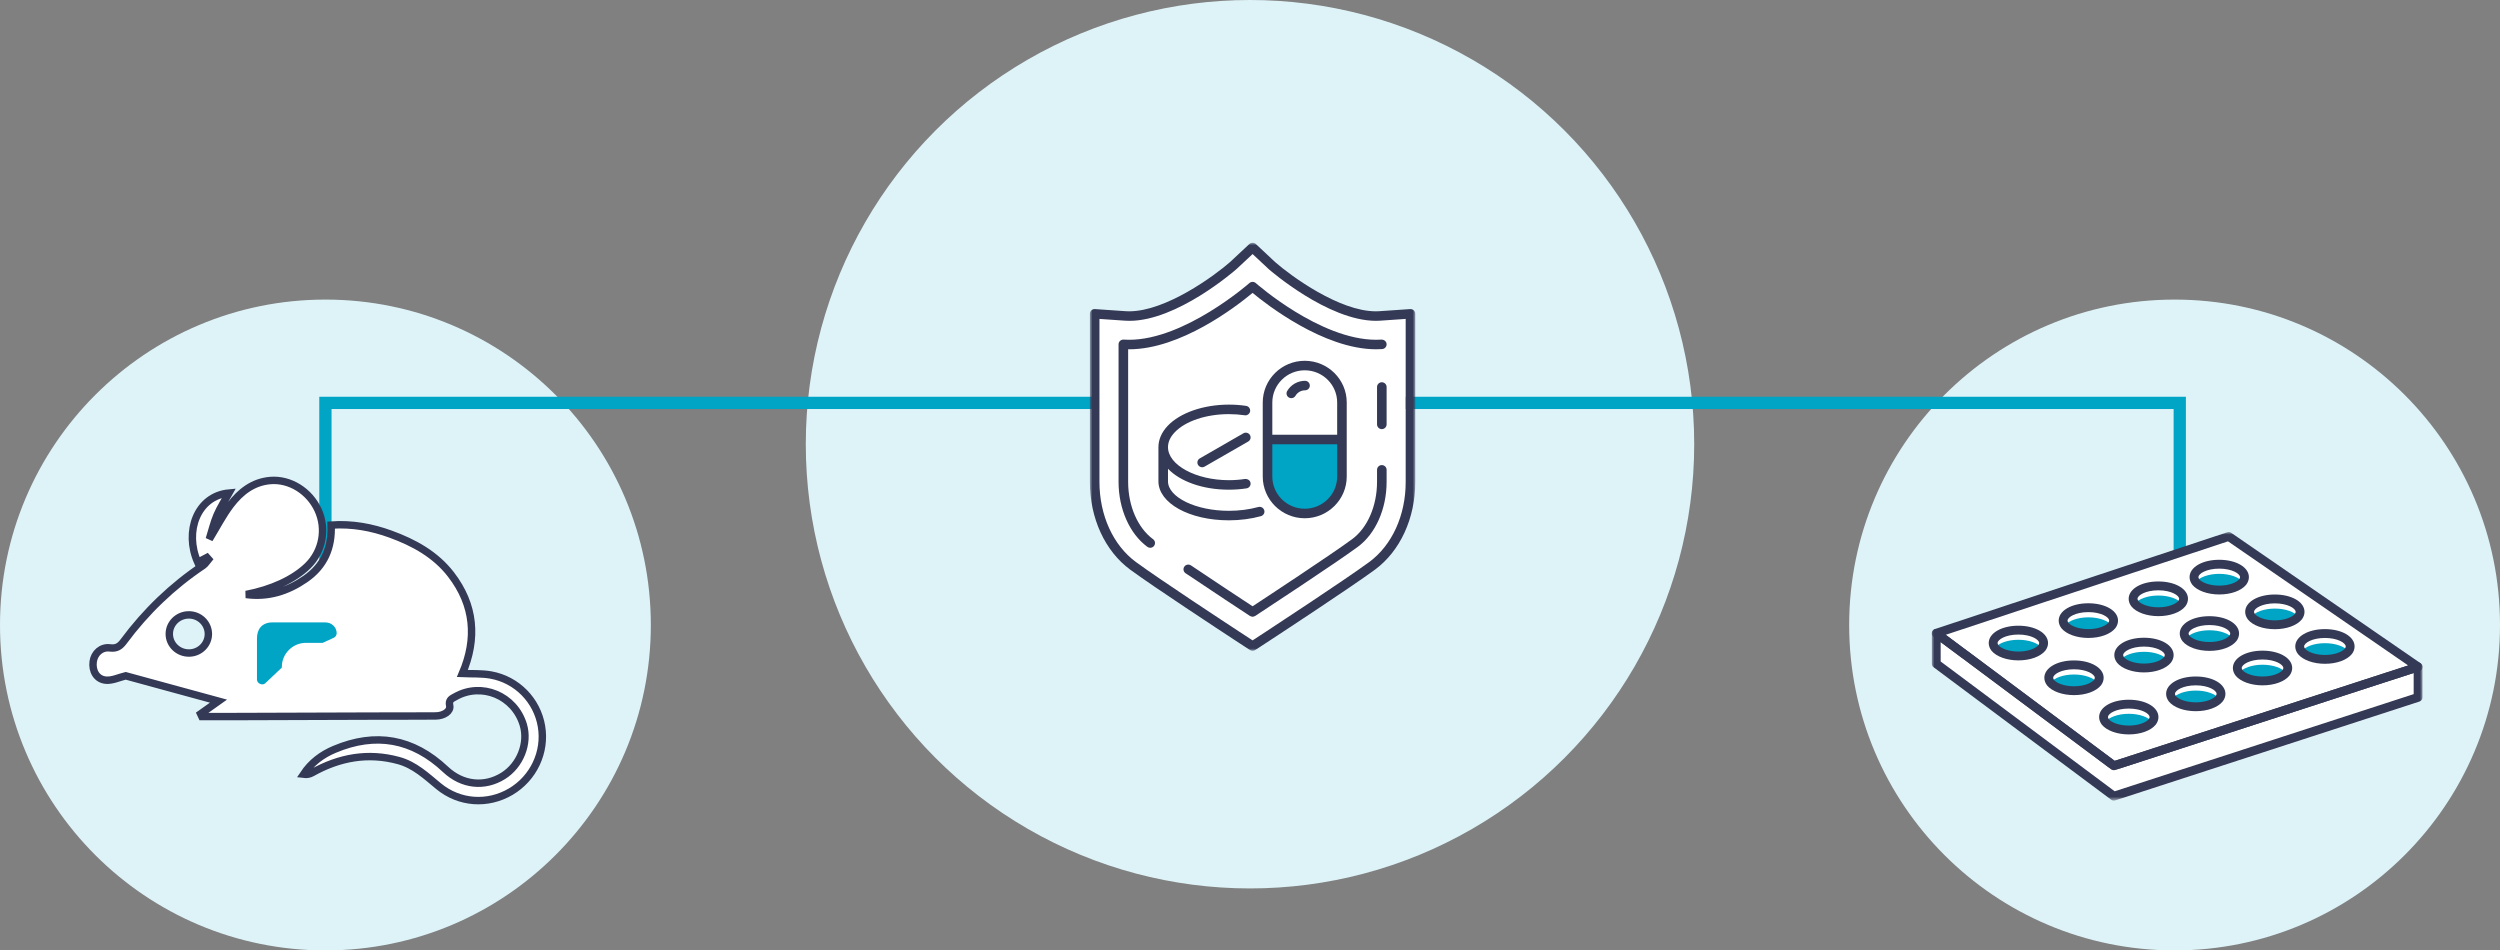
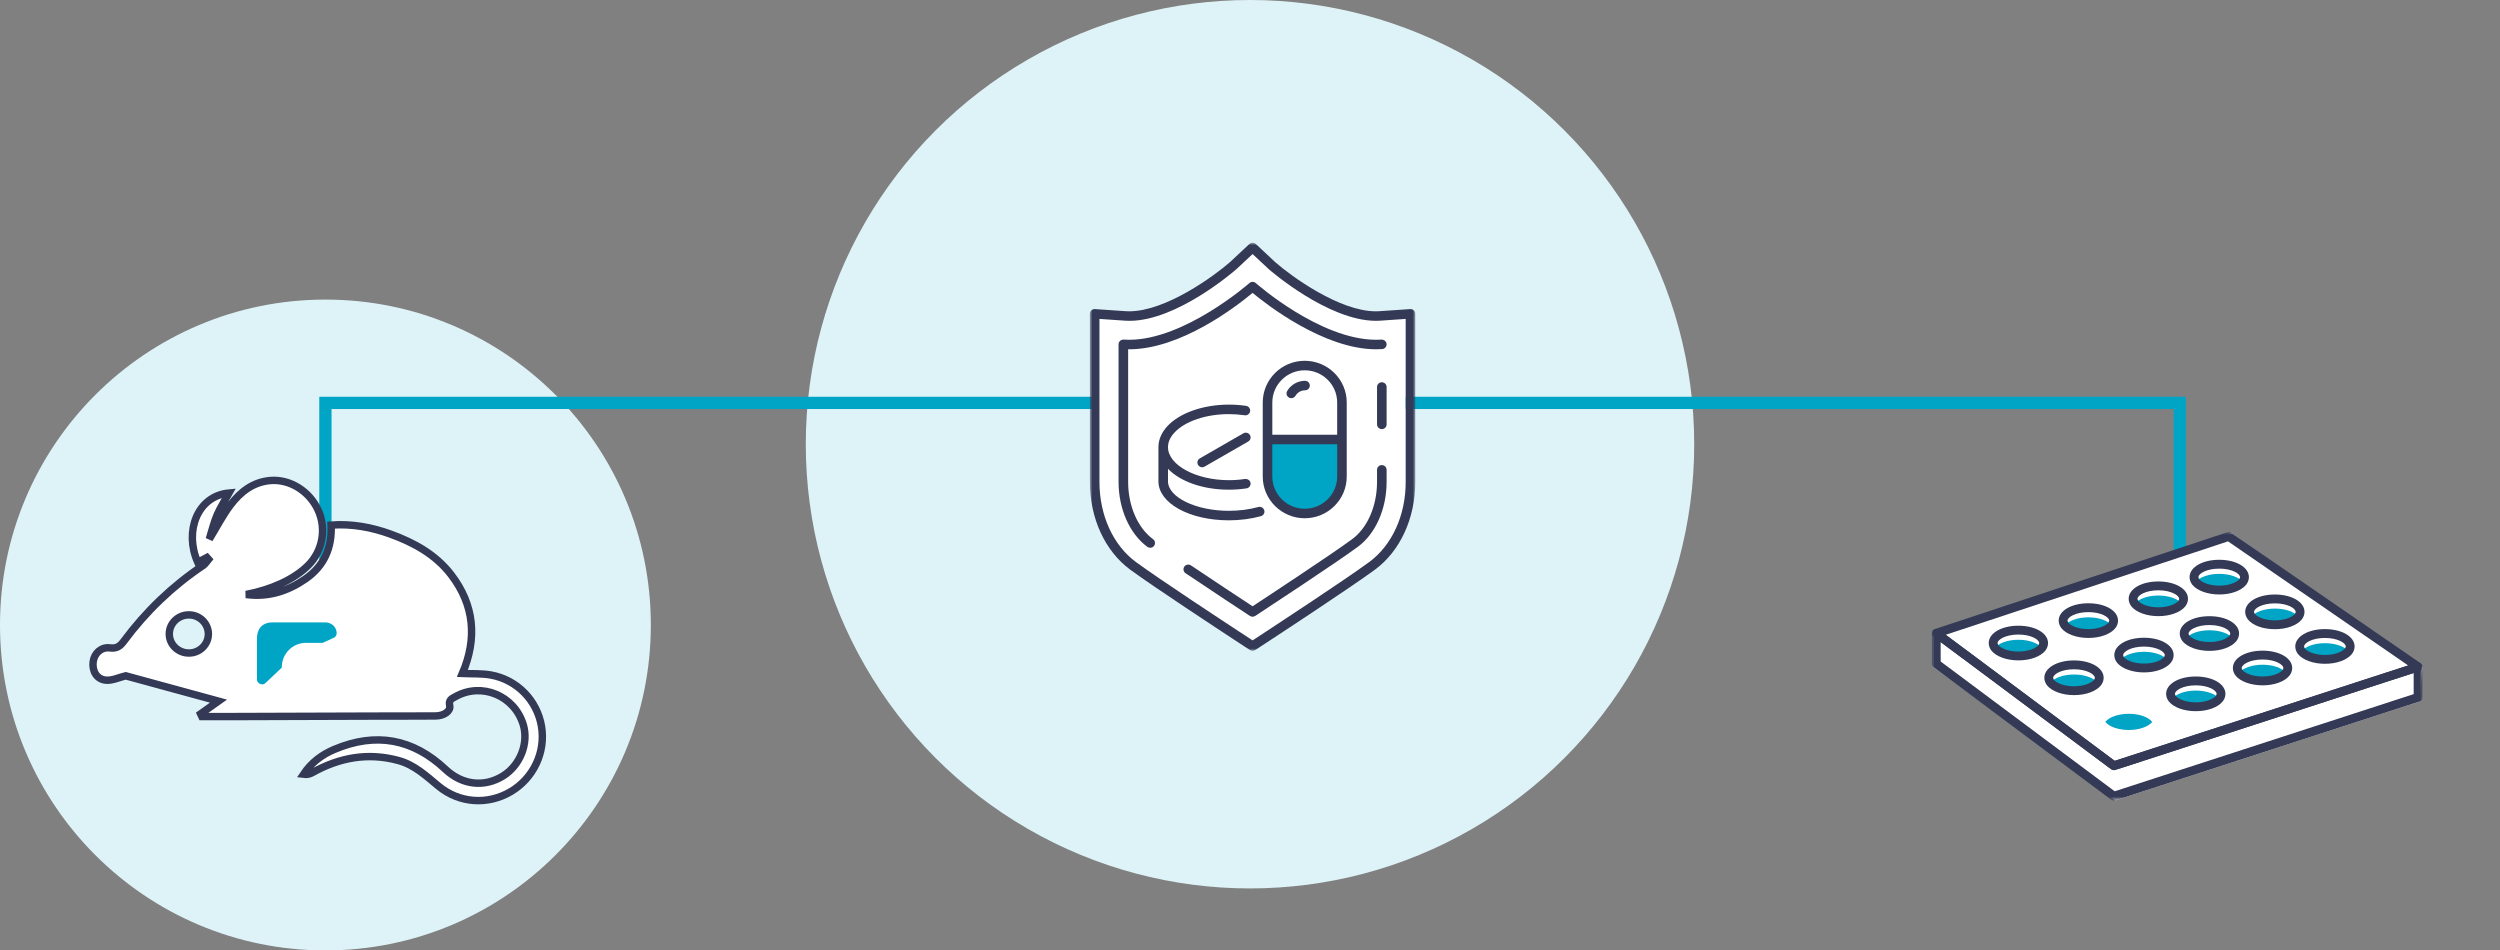
<svg xmlns="http://www.w3.org/2000/svg" xmlns:xlink="http://www.w3.org/1999/xlink" width="484px" height="184px" viewBox="0 0 484 184" version="1.1">
  <rect x="0" y="0" width="484" height="184" fill="#808080" stroke="none" />
  <title>Group 3</title>
  <defs>
    <polygon id="path-1" points="0 0 94.999 0 94.999 46.106 0 46.106" />
    <polygon id="path-3" points="0 0 94.999 0 94.999 33.255 0 33.255" />
    <polygon id="path-5" points="0 0 63 0 63 79 0 79" />
  </defs>
  <g id="Products" stroke="none" stroke-width="1" fill="none" fill-rule="evenodd">
    <g id="PXB-Applications" transform="translate(-912, -233)">
      <g id="Group-3" transform="translate(912, 233)">
        <circle id="Oval" fill="#DEF3F8" cx="63" cy="121" r="63" />
-         <circle id="Oval-Copy" fill="#DEF3F8" cx="421" cy="121" r="63" />
        <circle id="Oval-Copy-2" fill="#DEF3F8" cx="242" cy="86" r="86" />
        <polyline id="Path-2" stroke="#00A4C5" stroke-width="2.376" points="63 117 63 78 234 78" />
        <g id="g6969" transform="translate(61.5, 124) scale(1, -1) translate(-61.5, -124) translate(18, 93)">
          <g id="g38" />
          <g id="g42" transform="translate(31.75, 22.5)" />
          <path d="M18.625,28.574 C16.5,28.546 14.769,30.215 14.776,32.283 C14.783,34.287 16.437,35.922 18.497,35.957 C20.611,35.994 22.346,34.316 22.341,32.241 C22.334,30.238 20.675,28.6 18.625,28.574 M86.833,14.381 C85.994,19.378 82.113,23.41 77.02,24.322 C75.226,24.642 73.355,24.525 71.514,24.61 C74.393,31.344 73.893,37.834 69.301,43.787 C66.308,47.665 62.126,49.954 57.601,51.598 C53.957,52.924 50.172,53.628 46.104,53.35 C46.306,48.939 44.737,45.404 41.131,42.913 C37.675,40.523 33.876,39.329 29.639,39.908 C34.563,40.846 38.865,42.811 41.574,45.455 C44.461,48.271 45.262,52.592 43.578,56.261 C41.898,59.918 38.126,62.3 34.301,61.969 C30.977,61.682 28.527,59.746 26.625,57.239 C25.115,55.249 23.966,52.988 22.515,50.615 C23.049,52.309 23.405,53.854 24.024,55.286 C24.664,56.765 25.56,58.135 26.344,59.554 C20.211,59.002 17.614,52.121 20.285,46.13 C20.879,46.444 21.47,46.758 22.062,47.07 C22.166,46.953 22.27,46.837 22.374,46.72 C22.033,46.322 21.761,45.821 21.341,45.539 C15.352,41.531 10.244,36.618 5.968,30.853 C5.273,29.915 4.611,29.396 3.288,29.568 C1.609,29.788 0.27,28.54 0.043,26.939 C-0.219,25.098 0.729,23.449 2.541,23.315 C3.769,23.224 5.053,23.852 6.335,24.165 C12.255,22.549 18.395,20.871 24.297,19.26 C23.372,18.603 22.1,17.699 20.831,16.796 C20.912,16.621 20.994,16.449 21.077,16.274 C23.283,16.274 25.488,16.268 27.693,16.275 C36.653,16.302 45.614,16.337 54.576,16.365 C58.5,16.376 62.426,16.359 66.352,16.392 C67.952,16.408 69.292,17.329 69.059,18.402 C68.813,19.526 69.512,19.754 70.144,20.113 C75.215,22.995 81.606,20.351 83.309,14.681 C84.386,11.101 82.699,6.833 79.4,4.781 C75.812,2.55 71.532,2.962 68.262,6.039 C61.917,12.014 54.742,13.297 46.736,9.92 C44.343,8.912 42.275,7.385 40.754,5.097 C41.38,5.016 41.931,5.118 42.392,5.378 C47.676,8.343 53.229,9.381 59.168,7.756 C62.271,6.907 64.512,4.768 66.904,2.796 C70.946,-0.538 76.426,-0.885 80.866,1.727 C85.288,4.33 87.673,9.387 86.833,14.381" id="path40" stroke="#343A56" stroke-width="1.44" fill="#FFFFFF" />
          <path d="M34.649,34.5 L45.019,34.5 C46.199,34.5 47.181,33.573 47.181,32.401 C47.182,31.987 46.894,31.586 46.492,31.475 L44.478,30.547 L41.234,30.547 C38.673,30.547 36.566,28.455 36.566,25.911 C36.566,25.861 36.564,25.814 36.566,25.764 L33.371,22.74 C32.846,22.188 31.75,22.664 31.75,23.422 L31.75,31.377 C31.75,32.192 31.927,32.966 32.438,33.573 C32.948,34.179 33.784,34.5 34.649,34.5" id="path44" fill="#00A4C5" fill-rule="nonzero" />
        </g>
        <polyline id="Path-2" stroke="#00A4C5" stroke-width="2.376" transform="translate(335.5, 97.5) scale(-1, 1) translate(-335.5, -97.5) " points="249 117 249 78 422 78" />
        <g id="Group-57" transform="translate(374, 103)">
          <polygon id="Fill-1" fill="#FFFFFF" points="0.346 20.289 0.346 26.182 35.508 51.958 94.407 32.82 95 26.111 57.964 0.152" />
          <g id="Group-56">
            <g id="Group-4">
              <mask id="mask-2" fill="white">
                <use xlink:href="#path-1" />
              </mask>
              <g id="Clip-3" />
              <path d="M6.75,22.926 C6.786,22.946 6.823,22.967 6.856,22.993 L35.402,44.298 L88.051,27.182 C88.08,27.173 88.111,27.165 88.14,27.158 L92.226,25.832 L57.341,1.804 L2.689,19.897 L6.75,22.926 Z M35.244,46.106 C35.062,46.106 34.881,46.047 34.732,45.936 L5.92,24.43 C5.88,24.411 5.846,24.389 5.814,24.365 L0.345,20.287 C0.088,20.097 -0.04,19.78 0.011,19.463 C0.063,19.15 0.285,18.889 0.587,18.788 L57.208,0.044 C57.463,-0.043 57.741,-0.001 57.964,0.152 L94.63,25.407 C94.897,25.592 95.038,25.912 94.991,26.236 C94.943,26.558 94.715,26.825 94.407,26.927 L88.596,28.811 C88.565,28.822 88.536,28.828 88.505,28.835 L35.508,46.065 C35.424,46.092 35.333,46.106 35.244,46.106 L35.244,46.106 Z" id="Fill-2" fill="#343A56" mask="url(#mask-2)" />
            </g>
            <g id="Group-7" transform="translate(0, 18.745)">
              <mask id="mask-4" fill="white">
                <use xlink:href="#path-3" />
              </mask>
              <g id="Clip-6" />
              <path d="M1.714,6.32 L35.401,31.447 L93.285,12.639 L93.285,8.546 L88.597,10.067 C88.566,10.076 88.535,10.085 88.506,10.091 L35.509,27.319 C35.247,27.405 34.954,27.357 34.732,27.191 L5.919,5.686 C5.881,5.668 5.845,5.645 5.814,5.621 L1.714,2.565 L1.714,6.32 Z M35.245,33.256 C35.062,33.256 34.882,33.198 34.732,33.086 L0.345,7.437 C0.127,7.275 0,7.021 0,6.75 L0,0.856 C0,0.533 0.182,0.236 0.471,0.091 C0.765,-0.055 1.109,-0.022 1.37,0.169 L6.75,4.18 C6.786,4.201 6.822,4.223 6.855,4.249 L35.401,25.553 L88.05,8.436 C88.081,8.428 88.11,8.419 88.141,8.412 L93.878,6.552 C94.14,6.466 94.423,6.512 94.646,6.675 C94.869,6.834 94.999,7.093 94.999,7.367 L94.999,13.261 C94.999,13.633 94.759,13.96 94.406,14.075 L35.509,33.213 C35.423,33.24 35.332,33.256 35.245,33.256 L35.245,33.256 Z" id="Fill-5" fill="#343A56" mask="url(#mask-4)" />
            </g>
            <path d="M21.303,22.436 C20.566,23.344 18.817,23.996 16.76,23.996 C14.72,23.996 12.955,23.344 12.218,22.436 C12.938,21.511 14.703,20.86 16.76,20.86 C18.834,20.86 20.583,21.511 21.303,22.436" id="Fill-8" fill="#00A4C5" />
            <path d="M16.76,19.849 C14.3,19.849 12.732,20.822 12.732,21.494 C12.732,21.629 12.79,21.775 12.898,21.917 C13.368,22.494 14.79,23.139 16.76,23.139 C18.729,23.139 20.152,22.494 20.639,21.896 C20.73,21.775 20.788,21.629 20.788,21.494 C20.788,20.822 19.22,19.849 16.76,19.849 M16.76,24.852 C14.521,24.852 12.478,24.115 11.552,22.977 C11.197,22.515 11.017,22.008 11.017,21.494 C11.017,19.58 13.488,18.136 16.76,18.136 C20.032,18.136 22.502,19.58 22.502,21.494 C22.502,22.008 22.322,22.515 21.985,22.957 C21.026,24.132 19.031,24.852 16.76,24.852" id="Fill-10" fill="#343A56" />
            <path d="M32.069,29.16 C31.331,30.068 29.583,30.719 27.526,30.719 C25.486,30.719 23.721,30.068 22.984,29.16 C23.703,28.235 25.469,27.584 27.526,27.584 C29.6,27.584 31.349,28.235 32.069,29.16" id="Fill-12" fill="#00A4C5" />
            <path d="M27.525,26.573 C25.066,26.573 23.497,27.546 23.497,28.217 C23.497,28.353 23.555,28.498 23.663,28.641 C24.133,29.218 25.556,29.862 27.525,29.862 C29.495,29.862 30.918,29.218 31.405,28.62 C31.495,28.498 31.554,28.353 31.554,28.217 C31.554,27.546 29.985,26.573 27.525,26.573 M27.525,31.576 C25.287,31.576 23.243,30.839 22.318,29.701 C21.963,29.239 21.783,28.731 21.783,28.217 C21.783,26.304 24.253,24.859 27.525,24.859 C30.798,24.859 33.268,26.304 33.268,28.217 C33.268,28.731 33.088,29.239 32.75,29.681 C31.792,30.856 29.797,31.576 27.525,31.576" id="Fill-14" fill="#343A56" />
            <path d="M42.675,36.767 C41.938,37.675 40.19,38.326 38.133,38.326 C36.093,38.326 34.327,37.675 33.59,36.767 C34.31,35.842 36.076,35.191 38.133,35.191 C40.207,35.191 41.955,35.842 42.675,36.767" id="Fill-16" fill="#00A4C5" />
-             <path d="M38.132,34.18 C35.672,34.18 34.103,35.153 34.103,35.824 C34.103,35.958 34.163,36.104 34.271,36.246 C34.741,36.825 36.162,37.469 38.132,37.469 C40.103,37.469 41.524,36.825 42.009,36.227 C42.103,36.104 42.162,35.958 42.162,35.824 C42.162,35.153 40.592,34.18 38.132,34.18 M38.132,39.183 C35.891,39.183 33.848,38.446 32.924,37.307 C32.569,36.842 32.389,36.337 32.389,35.824 C32.389,33.911 34.859,32.466 38.132,32.466 C41.406,32.466 43.876,33.911 43.876,35.824 C43.876,36.337 43.696,36.842 43.357,37.286 C42.402,38.463 40.406,39.183 38.132,39.183" id="Fill-18" fill="#343A56" />
            <path d="M34.849,18.093 C34.112,19.001 32.364,19.652 30.307,19.652 C28.267,19.652 26.501,19.001 25.764,18.093 C26.484,17.167 28.25,16.516 30.307,16.516 C32.381,16.516 34.129,17.167 34.849,18.093" id="Fill-20" fill="#00A4C5" />
            <path d="M30.306,15.505 C27.846,15.505 26.278,16.478 26.278,17.15 C26.278,17.284 26.336,17.429 26.446,17.573 C26.915,18.151 28.336,18.795 30.306,18.795 C32.277,18.795 33.698,18.151 34.183,17.553 C34.276,17.429 34.336,17.284 34.336,17.15 C34.336,16.478 32.766,15.505 30.306,15.505 M30.306,20.508 C28.067,20.508 26.024,19.771 25.098,18.632 C24.743,18.17 24.563,17.662 24.563,17.15 C24.563,15.236 27.034,13.792 30.306,13.792 C33.58,13.792 36.05,15.236 36.05,17.15 C36.05,17.662 35.87,18.17 35.531,18.613 C34.576,19.789 32.581,20.508 30.306,20.508" id="Fill-22" fill="#343A56" />
            <path d="M45.615,24.766 C44.878,25.674 43.129,26.325 41.072,26.325 C39.033,26.325 37.267,25.674 36.53,24.766 C37.25,23.84 39.015,23.189 41.072,23.189 C43.147,23.189 44.895,23.84 45.615,24.766" id="Fill-24" fill="#00A4C5" />
            <path d="M41.071,22.179 C38.612,22.179 37.043,23.152 37.043,23.824 C37.043,23.957 37.103,24.103 37.211,24.245 C37.681,24.824 39.102,25.468 41.071,25.468 C43.043,25.468 44.464,24.824 44.949,24.226 C45.043,24.103 45.101,23.957 45.101,23.824 C45.101,23.152 43.531,22.179 41.071,22.179 M41.071,27.182 C38.831,27.182 36.788,26.445 35.864,25.306 C35.509,24.841 35.329,24.336 35.329,23.824 C35.329,21.91 37.799,20.465 41.071,20.465 C44.345,20.465 46.816,21.91 46.816,23.824 C46.816,24.336 46.636,24.841 46.296,25.285 C45.341,26.462 43.346,27.182 41.071,27.182" id="Fill-26" fill="#343A56" />
            <path d="M55.644,32.27 C54.907,33.178 53.159,33.829 51.102,33.829 C49.062,33.829 47.296,33.178 46.559,32.27 C47.279,31.345 49.045,30.694 51.102,30.694 C53.176,30.694 54.924,31.345 55.644,32.27" id="Fill-28" fill="#00A4C5" />
            <path d="M51.102,29.683 C48.642,29.683 47.074,30.656 47.074,31.328 C47.074,31.463 47.132,31.609 47.24,31.749 C47.709,32.328 49.132,32.973 51.102,32.973 C53.071,32.973 54.494,32.328 54.981,31.729 C55.072,31.609 55.13,31.463 55.13,31.328 C55.13,30.656 53.562,29.683 51.102,29.683 M51.102,34.686 C48.829,34.686 46.834,33.966 45.894,32.81 C45.539,32.347 45.359,31.842 45.359,31.328 C45.359,29.414 47.829,27.97 51.102,27.97 C54.374,27.97 56.844,29.414 56.844,31.328 C56.844,31.842 56.664,32.347 56.327,32.789 C55.37,33.966 53.375,34.686 51.102,34.686" id="Fill-30" fill="#343A56" />
            <path d="M48.396,13.87 C47.659,14.778 45.91,15.43 43.853,15.43 C41.813,15.43 40.048,14.778 39.311,13.87 C40.031,12.945 41.796,12.294 43.853,12.294 C45.927,12.294 47.676,12.945 48.396,13.87" id="Fill-32" fill="#00A4C5" />
            <path d="M43.852,11.283 C41.392,11.283 39.823,12.256 39.823,12.928 C39.823,13.062 39.882,13.207 39.991,13.351 C40.461,13.928 41.882,14.573 43.852,14.573 C45.823,14.573 47.244,13.928 47.729,13.331 C47.822,13.207 47.882,13.062 47.882,12.928 C47.882,12.256 46.312,11.283 43.852,11.283 M43.852,16.286 C41.613,16.286 39.57,15.549 38.644,14.41 C38.289,13.947 38.109,13.44 38.109,12.928 C38.109,11.014 40.579,9.57 43.852,9.57 C47.126,9.57 49.596,11.014 49.596,12.928 C49.596,13.44 49.416,13.947 49.077,14.391 C48.122,15.566 46.126,16.286 43.852,16.286" id="Fill-34" fill="#343A56" />
            <path d="M58.284,20.594 C57.547,21.502 55.798,22.153 53.741,22.153 C51.702,22.153 49.936,21.502 49.199,20.594 C49.919,19.669 51.684,19.018 53.741,19.018 C55.816,19.018 57.564,19.669 58.284,20.594" id="Fill-36" fill="#00A4C5" />
            <path d="M53.74,18.007 C51.28,18.007 49.712,18.98 49.712,19.652 C49.712,19.785 49.772,19.931 49.88,20.075 C50.349,20.652 51.77,21.296 53.74,21.296 C55.711,21.296 57.132,20.652 57.618,20.054 C57.712,19.931 57.77,19.785 57.77,19.652 C57.77,18.98 56.2,18.007 53.74,18.007 M53.74,23.01 C51.501,23.01 49.458,22.273 48.532,21.134 C48.178,20.671 47.998,20.164 47.998,19.652 C47.998,17.738 50.468,16.293 53.74,16.293 C57.014,16.293 59.484,17.738 59.484,19.652 C59.484,20.164 59.304,20.671 58.965,21.115 C58.01,22.29 56.015,23.01 53.74,23.01" id="Fill-38" fill="#343A56" />
            <path d="M68.568,27.267 C67.831,28.175 66.083,28.826 64.026,28.826 C61.986,28.826 60.22,28.175 59.483,27.267 C60.203,26.342 61.969,25.691 64.026,25.691 C66.1,25.691 67.848,26.342 68.568,27.267" id="Fill-40" fill="#00A4C5" />
            <path d="M64.025,24.68 C61.565,24.68 59.997,25.653 59.997,26.325 C59.997,26.459 60.057,26.604 60.165,26.747 C60.634,27.326 62.055,27.97 64.025,27.97 C65.996,27.97 67.417,27.326 67.902,26.728 C67.997,26.604 68.055,26.459 68.055,26.325 C68.055,25.653 66.485,24.68 64.025,24.68 M64.025,29.683 C61.785,29.683 59.741,28.946 58.817,27.807 C58.463,27.343 58.283,26.837 58.283,26.325 C58.283,24.411 60.753,22.967 64.025,22.967 C67.299,22.967 69.769,24.411 69.769,26.325 C69.769,26.837 69.589,27.343 69.25,27.787 C68.295,28.964 66.3,29.683 64.025,29.683" id="Fill-42" fill="#343A56" />
            <path d="M60.187,9.674 C59.45,10.582 57.702,11.233 55.645,11.233 C53.605,11.233 51.839,10.582 51.102,9.674 C51.822,8.748 53.588,8.097 55.645,8.097 C57.719,8.097 59.467,8.748 60.187,9.674" id="Fill-44" fill="#00A4C5" />
            <path d="M55.643,7.087 C53.183,7.087 51.615,8.06 51.615,8.731 C51.615,8.865 51.673,9.011 51.783,9.153 C52.253,9.732 53.674,10.376 55.643,10.376 C57.615,10.376 59.036,9.732 59.521,9.134 C59.613,9.011 59.673,8.865 59.673,8.731 C59.673,8.06 58.103,7.087 55.643,7.087 M55.643,12.09 C53.403,12.09 51.36,11.353 50.436,10.213 C50.081,9.749 49.901,9.244 49.901,8.731 C49.901,6.818 52.371,5.373 55.643,5.373 C58.917,5.373 61.387,6.818 61.387,8.731 C61.387,9.244 61.207,9.749 60.868,10.193 C59.913,11.37 57.918,12.09 55.643,12.09" id="Fill-46" fill="#343A56" />
            <path d="M70.953,16.397 C70.216,17.305 68.467,17.956 66.41,17.956 C64.371,17.956 62.605,17.305 61.868,16.397 C62.588,15.472 64.353,14.821 66.41,14.821 C68.485,14.821 70.233,15.472 70.953,16.397" id="Fill-48" fill="#00A4C5" />
            <path d="M66.41,13.81 C63.951,13.81 62.382,14.783 62.382,15.455 C62.382,15.59 62.44,15.736 62.548,15.877 C63.018,16.456 64.441,17.1 66.41,17.1 C68.38,17.1 69.803,16.456 70.29,15.856 C70.38,15.736 70.439,15.59 70.439,15.455 C70.439,14.783 68.87,13.81 66.41,13.81 M66.41,18.813 C64.138,18.813 62.142,18.094 61.203,16.937 C60.848,16.474 60.668,15.969 60.668,15.455 C60.668,13.541 63.138,12.097 66.41,12.097 C69.683,12.097 72.153,13.541 72.153,15.455 C72.153,15.969 71.973,16.474 71.635,16.917 C70.679,18.094 68.683,18.813 66.41,18.813" id="Fill-50" fill="#343A56" />
            <path d="M80.648,23.095 C79.911,24.003 78.163,24.655 76.106,24.655 C74.066,24.655 72.3,24.003 71.563,23.095 C72.283,22.17 74.049,21.519 76.106,21.519 C78.18,21.519 79.928,22.17 80.648,23.095" id="Fill-52" fill="#00A4C5" />
            <path d="M76.105,20.508 C73.645,20.508 72.076,21.481 72.076,22.153 C72.076,22.286 72.136,22.432 72.244,22.576 C72.714,23.153 74.135,23.798 76.105,23.798 C78.076,23.798 79.497,23.153 79.982,22.555 C80.076,22.432 80.135,22.286 80.135,22.153 C80.135,21.481 78.564,20.508 76.105,20.508 M76.105,25.511 C73.866,25.511 71.823,24.774 70.897,23.635 C70.542,23.172 70.362,22.665 70.362,22.153 C70.362,20.239 72.832,18.795 76.105,18.795 C79.379,18.795 81.849,20.239 81.849,22.153 C81.849,22.665 81.669,23.172 81.329,23.616 C80.375,24.791 78.379,25.511 76.105,25.511" id="Fill-54" fill="#343A56" />
          </g>
        </g>
        <g id="Group-22" transform="translate(211, 47)">
          <path d="M1.122,13.74 C1.122,13.74 14.441,17.284 31.499,0.593 C31.499,0.593 48.351,17.913 61.144,13.74 L61.144,47.527 C61.144,47.527 63,57.72 47.875,67.586 L31.499,77.816 L7.359,61.663 C7.359,61.663 0.389,57.208 1.122,44.628 C1.855,32.048 1.122,13.74 1.122,13.74" id="Fill-1" fill="#FFFFFF" />
          <path d="M42.368,52.038 L41.538,52.038 C37.639,52.038 34.48,48.901 34.48,45.032 L34.48,38.09 L48.922,38.09 L48.922,45.532 C48.922,49.125 45.987,52.038 42.368,52.038" id="Fill-3" fill="#00A4C5" />
          <path d="M11.133,58.871 C11.294,58.99 11.485,59.051 11.682,59.051 C11.981,59.051 12.252,58.915 12.429,58.678 C12.578,58.48 12.638,58.237 12.6,57.994 C12.564,57.751 12.433,57.535 12.236,57.389 C9.259,55.205 7.408,50.952 7.408,46.289 L7.408,20.619 L7.617,20.623 C17.568,20.621 28.257,12.409 31.5,9.705 C33.983,11.769 45.217,20.623 55.409,20.621 C55.803,20.621 56.195,20.609 56.584,20.582 C56.833,20.566 57.057,20.453 57.221,20.268 C57.382,20.082 57.464,19.845 57.446,19.599 C57.412,19.121 57.008,18.746 56.462,18.746 L56.458,18.746 C56.11,18.767 55.761,18.779 55.409,18.779 C44.57,18.779 32.245,7.915 32.119,7.804 C31.948,7.654 31.729,7.571 31.5,7.571 C31.271,7.571 31.052,7.654 30.879,7.806 C30.755,7.915 18.354,18.781 7.605,18.781 C7.251,18.781 6.894,18.769 6.486,18.744 C6.253,18.744 6.014,18.837 5.847,18.991 C5.66,19.163 5.552,19.408 5.552,19.665 L5.552,46.289 C5.552,51.525 7.691,56.345 11.133,58.871" id="Fill-5" fill="#343A56" />
          <path d="M56.52,27.004 C56.008,27.004 55.594,27.417 55.594,27.925 L55.594,35.159 C55.594,35.667 56.008,36.08 56.52,36.08 C57.031,36.08 57.448,35.667 57.448,35.159 L57.448,27.925 C57.448,27.417 57.031,27.004 56.52,27.004" id="Fill-7" fill="#343A56" />
          <path d="M56.52,43.04 C56.008,43.04 55.594,43.453 55.594,43.961 L55.594,46.291 C55.594,50.951 53.742,55.205 50.764,57.39 C46.601,60.444 34.454,68.437 31.502,70.374 C29.867,69.304 24.488,65.769 19.57,62.458 C19.417,62.355 19.236,62.3 19.051,62.3 C18.742,62.3 18.455,62.45 18.282,62.703 C17.995,63.124 18.107,63.697 18.531,63.982 C23.721,67.48 29.575,71.318 30.769,72.103 L30.99,72.247 C31,72.253 31.014,72.251 31.026,72.257 C31.165,72.342 31.321,72.394 31.49,72.398 C31.494,72.398 31.496,72.4 31.5,72.4 L31.5,72.4 L31.502,72.4 C31.623,72.4 31.749,72.362 31.876,72.307 C31.912,72.289 31.946,72.275 31.978,72.255 C32.005,72.239 32.031,72.233 32.059,72.216 C33.612,71.198 47.354,62.181 51.867,58.871 C55.309,56.345 57.448,51.524 57.448,46.291 L57.448,43.961 C57.448,43.453 57.031,43.04 56.52,43.04" id="Fill-9" fill="#343A56" />
          <g id="Group-13">
            <mask id="mask-6" fill="white">
              <use xlink:href="#path-5" />
            </mask>
            <g id="Clip-12" />
            <path d="M1.855,14.742 L6.8,15.084 C7.087,15.104 7.374,15.114 7.664,15.114 C16.866,15.114 27.918,5.506 28.388,5.093 L31.502,2.184 L34.633,5.113 C34.747,5.214 46.083,15.112 55.397,15.112 C55.663,15.112 55.934,15.104 56.199,15.084 L61.144,14.742 L61.144,46.29 C61.144,52.763 58.497,58.57 54.065,61.823 C49.265,65.343 34.663,74.905 34.046,75.312 L31.502,76.976 L28.929,75.294 C26.385,73.628 13.462,65.143 8.936,61.823 C4.503,58.57 1.855,52.763 1.855,46.29 L1.855,14.742 Z M62.703,13.082 C62.536,12.926 62.311,12.837 62.02,12.837 C62.016,12.837 56.07,13.246 56.07,13.246 C55.835,13.262 55.598,13.27 55.359,13.27 C48.265,13.27 38.892,6.398 35.884,3.753 L32.137,0.249 C31.963,0.087 31.737,0 31.5,0 C31.263,0 31.036,0.089 30.864,0.249 L27.137,3.733 C24.121,6.386 14.732,13.268 7.605,13.27 C7.378,13.27 7.153,13.262 6.93,13.246 L0.923,12.833 C0.698,12.833 0.461,12.926 0.294,13.082 C0.107,13.254 -0.001,13.499 -0.001,13.754 L-0.001,46.29 C-0.001,53.344 2.928,59.706 7.833,63.305 C12.365,66.628 25.374,75.17 27.936,76.85 L30.99,78.848 C31.141,78.947 31.318,79 31.502,79 C31.681,79 31.858,78.947 32.009,78.848 L35.087,76.834 C36.648,75.814 50.443,66.768 55.168,63.305 C60.071,59.704 63,53.344 63,46.29 L63,13.754 C63,13.499 62.892,13.252 62.703,13.082 L62.703,13.082 Z" id="Fill-11" fill="#343A56" mask="url(#mask-6)" />
          </g>
          <path d="M35.321,39.012 L47.876,39.012 L47.876,45.26 C47.876,48.695 45.059,51.49 41.597,51.49 C38.137,51.49 35.321,48.695 35.321,45.26 L35.321,39.012 Z M41.597,24.691 C45.059,24.691 47.876,27.486 47.876,30.921 L47.876,37.168 L35.321,37.168 L35.321,30.921 C35.321,27.486 38.137,24.691 41.597,24.691 L41.597,24.691 Z M41.597,53.334 C46.08,53.334 49.728,49.711 49.728,45.26 L49.728,30.921 C49.728,26.47 46.08,22.849 41.597,22.849 C37.113,22.849 33.468,26.47 33.468,30.921 L33.468,45.26 C33.468,49.711 37.113,53.334 41.597,53.334 L41.597,53.334 Z" id="Fill-14" fill="#343A56" />
          <path d="M38.533,29.962 C38.675,30.043 38.834,30.087 38.997,30.087 C39.328,30.087 39.636,29.911 39.802,29.628 C40.182,28.974 40.895,28.565 41.653,28.565 C42.165,28.565 42.581,28.152 42.581,27.644 C42.581,27.136 42.165,26.723 41.653,26.723 C40.234,26.723 38.91,27.482 38.195,28.703 C37.94,29.142 38.089,29.707 38.533,29.962" id="Fill-16" fill="#343A56" />
          <path d="M29.724,36.885 L21.278,41.745 C21.063,41.868 20.91,42.068 20.846,42.305 C20.783,42.542 20.814,42.791 20.94,43.002 C21.105,43.287 21.412,43.463 21.744,43.463 C21.906,43.463 22.065,43.419 22.208,43.338 L30.654,38.478 C30.867,38.356 31.02,38.158 31.086,37.919 C31.149,37.682 31.116,37.433 30.99,37.219 C30.825,36.937 30.516,36.761 30.186,36.761 C30.023,36.761 29.863,36.804 29.724,36.885" id="Fill-18" fill="#343A56" />
          <path d="M33.12,52.927 C33.612,52.788 33.903,52.28 33.763,51.792 C33.654,51.395 33.286,51.118 32.872,51.118 C32.786,51.118 32.702,51.13 32.619,51.154 C30.879,51.636 28.904,51.893 26.911,51.893 C20.522,51.893 15.124,49.274 15.124,46.177 L15.124,43.756 C17.468,46.193 21.814,47.804 26.911,47.804 C28.071,47.804 29.222,47.717 30.331,47.547 C30.576,47.509 30.791,47.379 30.936,47.181 C31.084,46.981 31.143,46.74 31.104,46.497 C31.034,46.05 30.662,45.726 30.076,45.726 C30.066,45.726 30.056,45.726 30.046,45.726 C29.029,45.882 27.974,45.962 26.911,45.962 C20.522,45.962 15.124,43.034 15.124,39.568 C15.124,38.57 15.562,37.605 16.423,36.698 C18.485,34.526 22.505,33.176 26.911,33.176 C27.942,33.176 28.973,33.251 30.108,33.409 C30.572,33.409 30.956,33.079 31.024,32.625 C31.098,32.123 30.749,31.652 30.246,31.577 C29.162,31.415 28.038,31.334 26.911,31.334 C22.011,31.334 17.474,32.905 15.071,35.435 C13.894,36.676 13.271,38.105 13.271,39.568 L13.271,46.177 C13.271,50.414 19.262,53.735 26.911,53.735 C29.071,53.735 31.217,53.456 33.12,52.927" id="Fill-20" fill="#343A56" />
        </g>
      </g>
    </g>
  </g>
</svg>